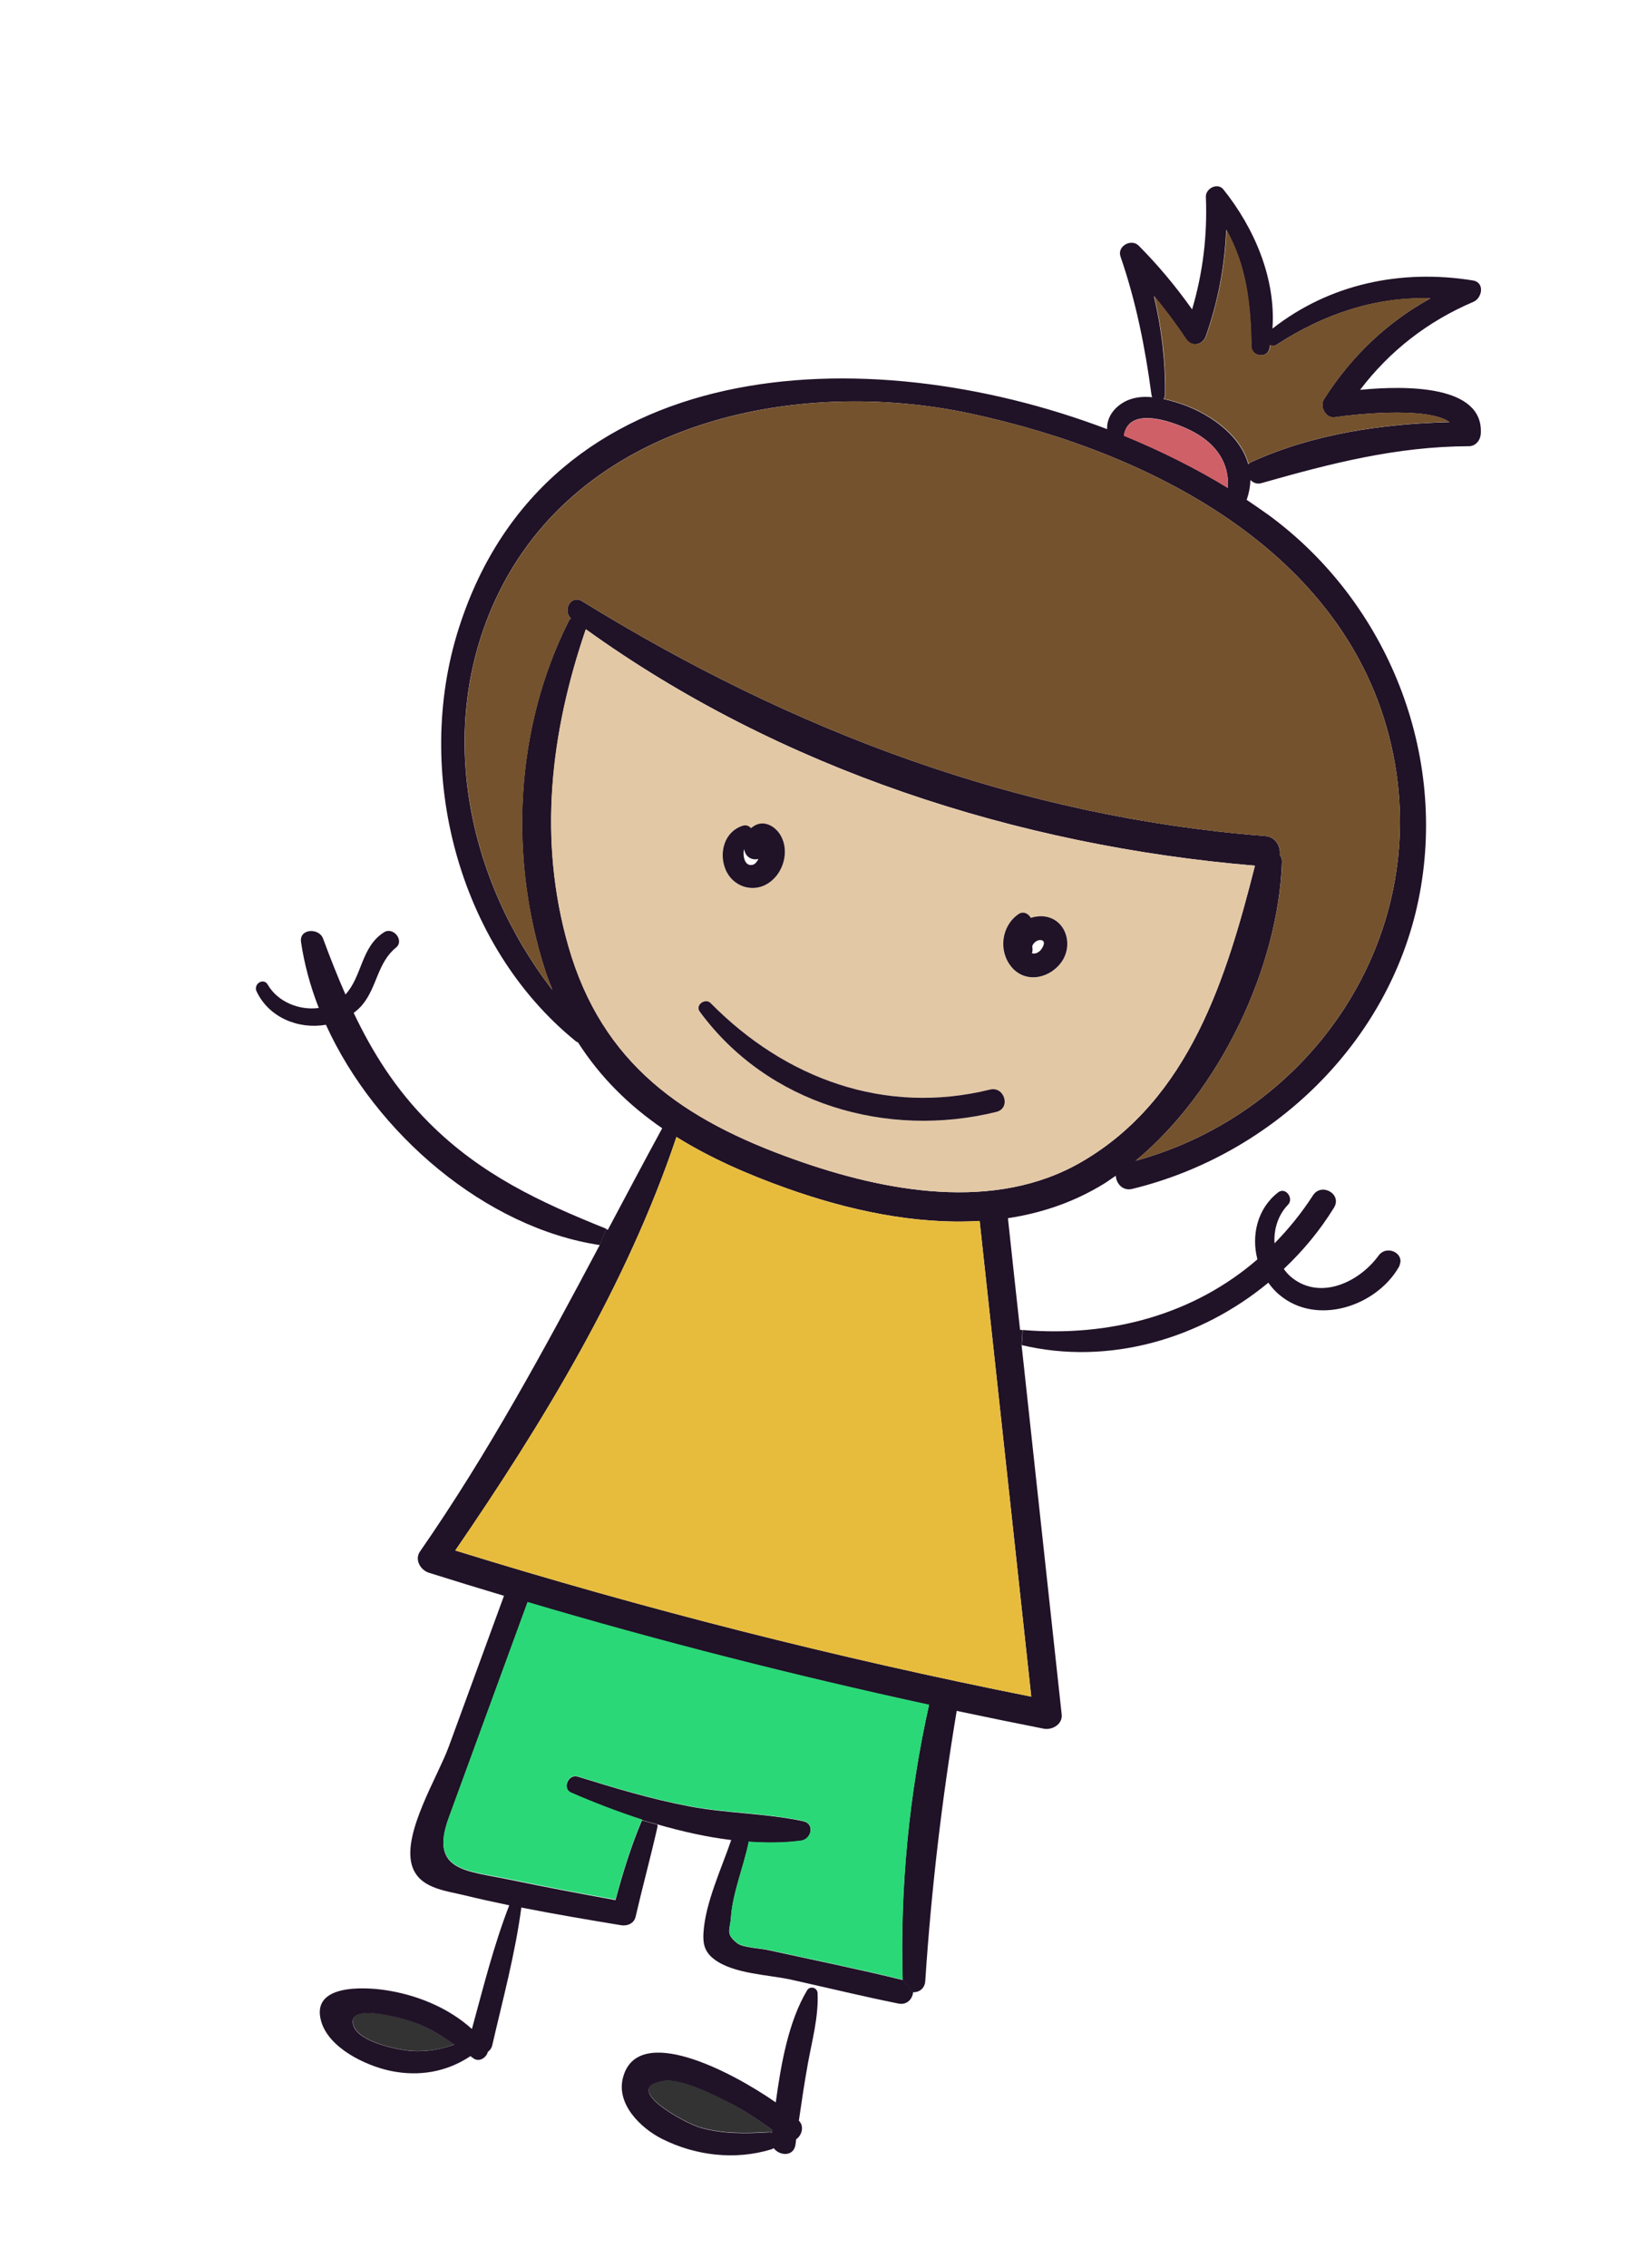
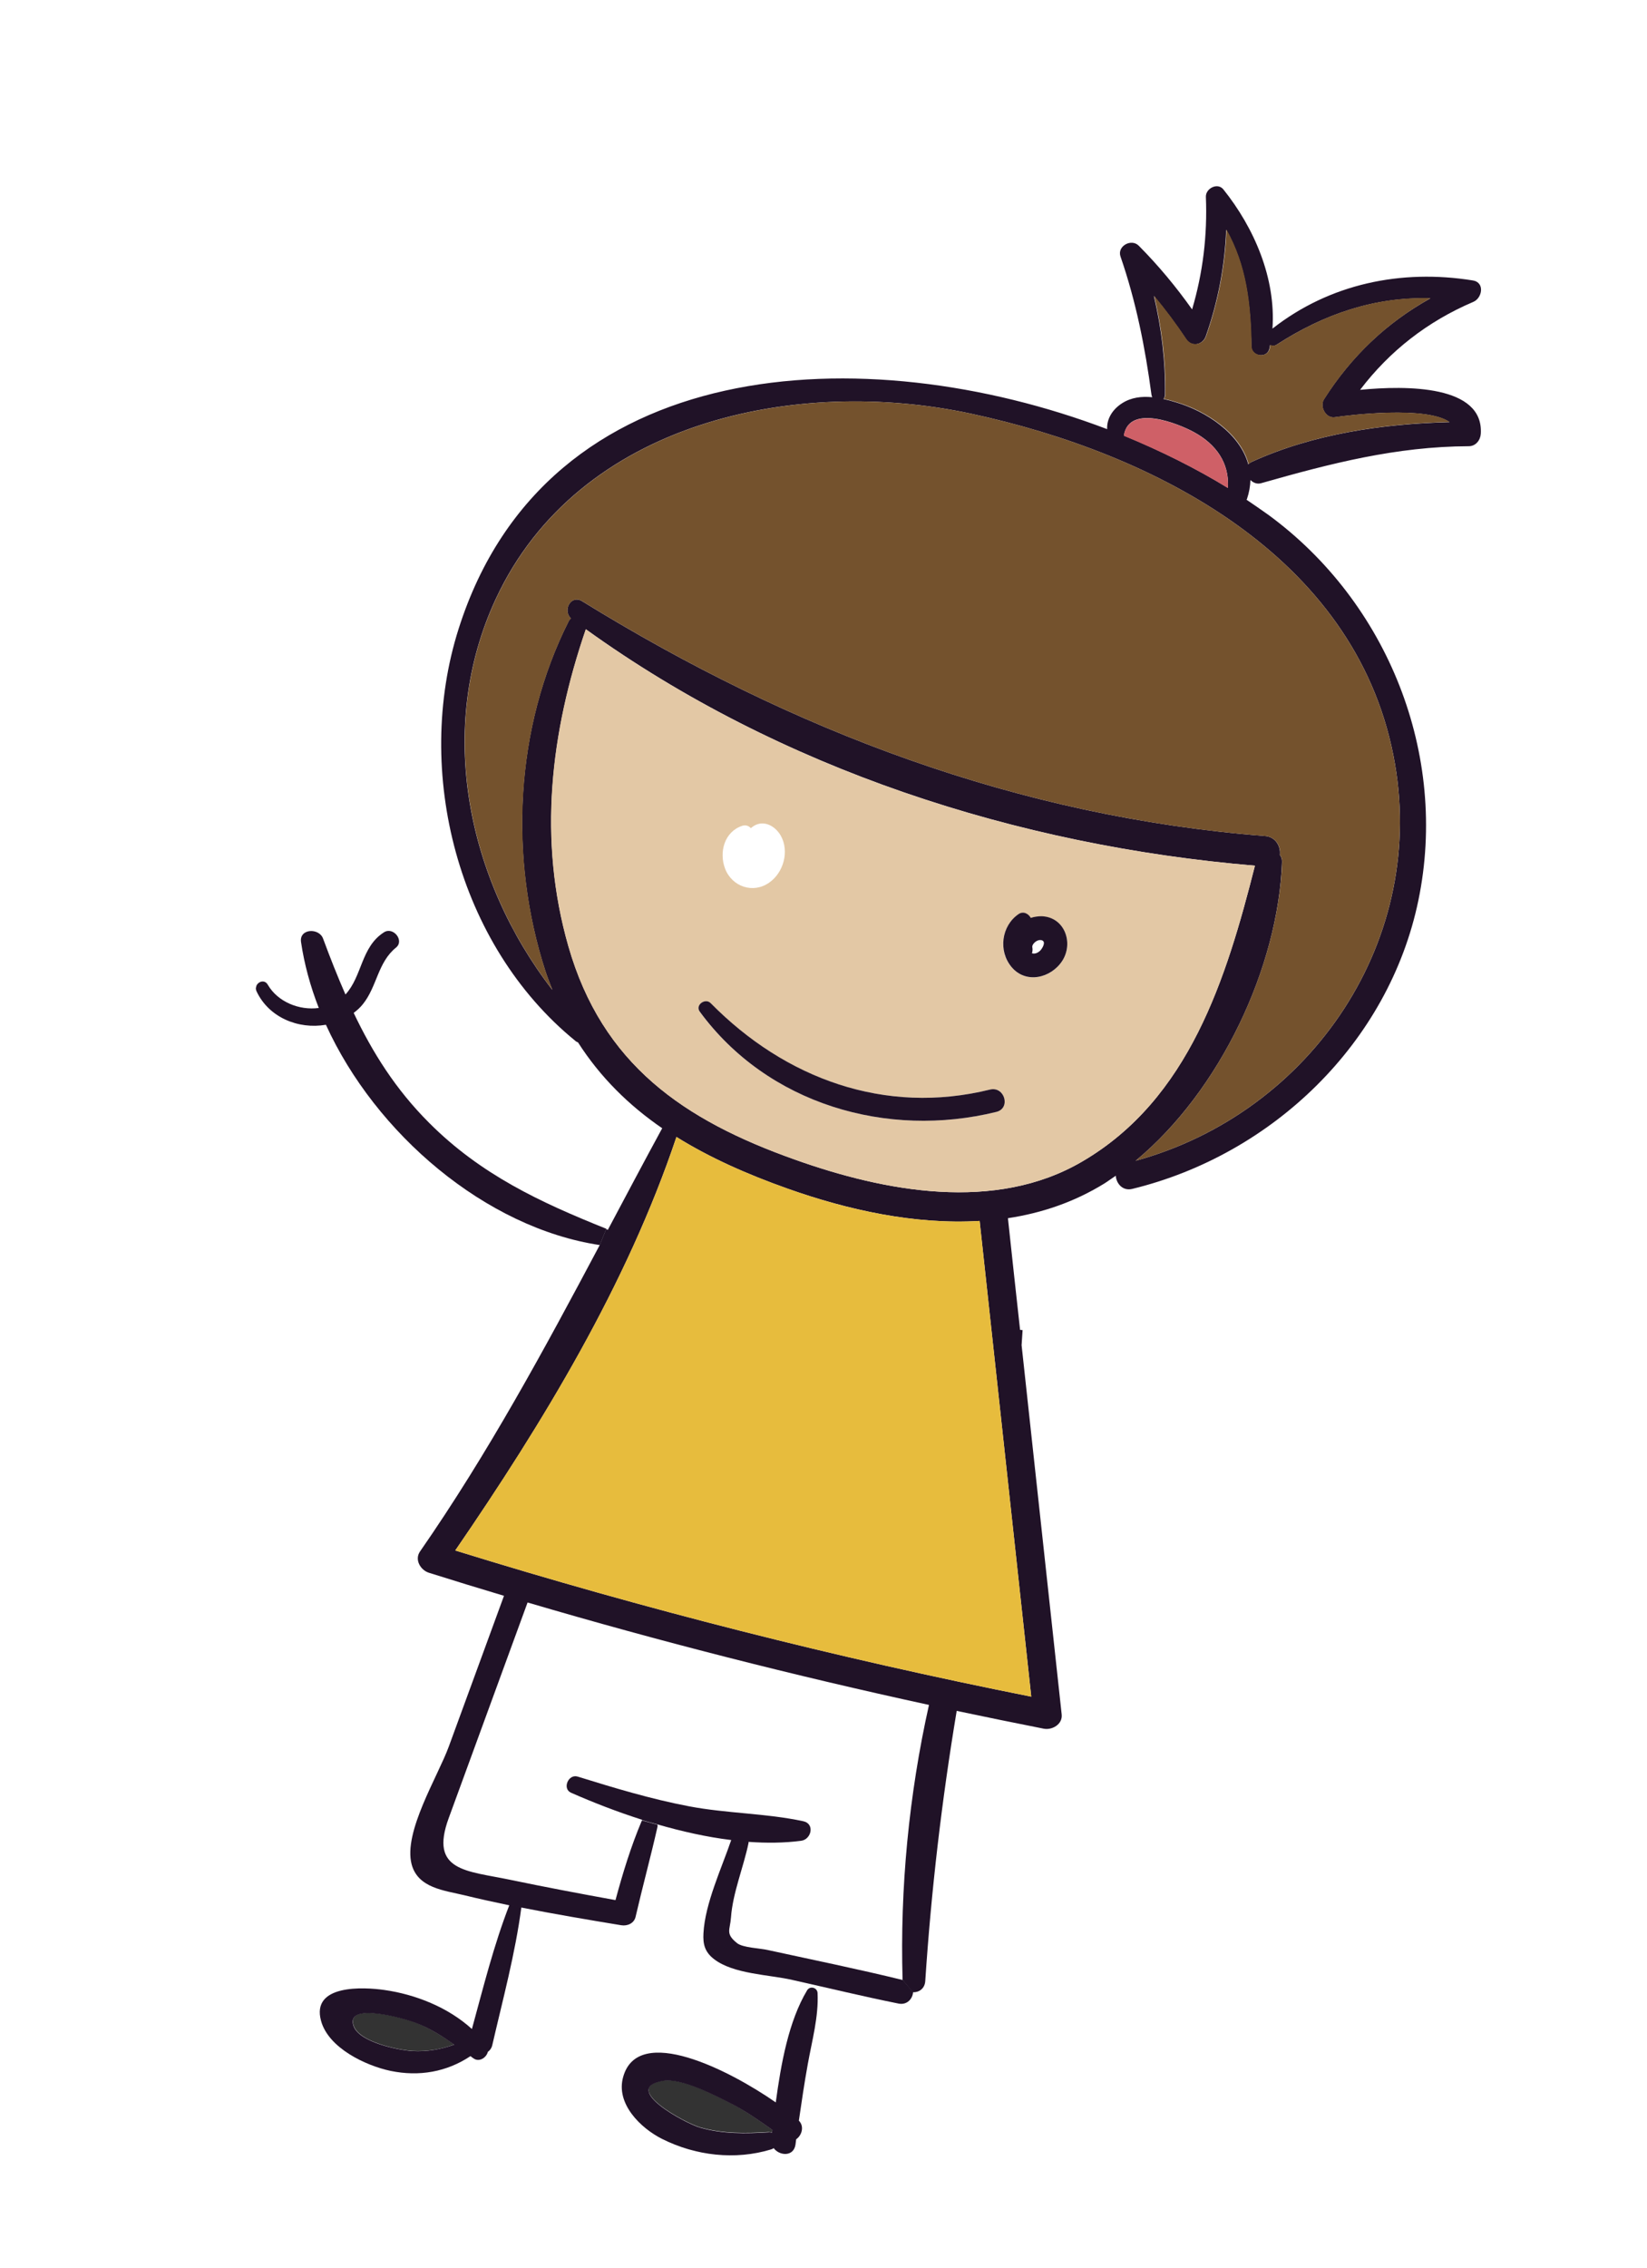
<svg xmlns="http://www.w3.org/2000/svg" width="125" height="172" viewBox="0 0 125 172" fill="none">
  <g clip-path="url(#clip0_3146_271)">
    <path d="M34.478 155.052C33.465 155.424 32.409 155.599 31.311 155.537C30.183 155.466 27.292 154.865 26.848 153.648C26.165 151.751 30.748 153.082 31.538 153.386C32.635 153.82 33.559 154.406 34.478 155.052Z" fill="#333333" />
    <path d="M58.607 161.519C58.6 161.589 58.592 161.659 58.575 161.727C58.5 161.698 58.42 161.688 58.328 161.685C56.576 161.796 54.847 161.821 53.134 161.334C52.046 161.026 47.041 158.35 50.332 157.784C51.701 157.554 54.361 158.943 55.494 159.52C56.605 160.101 57.613 160.801 58.607 161.519Z" fill="#333333" />
-     <path d="M104.625 95.225C105.274 94.338 106.743 95.093 106.154 96.109C104.43 99.076 99.92 100.581 97.092 98.19C96.768 97.922 96.498 97.606 96.261 97.277C91.115 101.53 84.174 103.583 77.547 102.011L77.623 100.864C84.28 101.422 90.615 99.68 95.432 95.508C94.957 93.685 95.423 91.647 97.014 90.421C97.576 89.997 98.216 90.892 97.755 91.363C97 92.141 96.661 93.231 96.732 94.291C97.791 93.209 98.778 92.005 99.647 90.657C100.282 89.663 101.865 90.54 101.252 91.571C100.195 93.294 98.9 94.853 97.435 96.234C97.618 96.487 97.818 96.713 98.067 96.911C100.27 98.637 103.196 97.194 104.625 95.225Z" fill="#201227" />
    <path d="M107.647 68.289C105.401 79.109 96.55 87.579 85.936 90.163C85.198 90.347 84.713 89.739 84.684 89.164C84.387 89.356 84.105 89.574 83.811 89.757C81.523 91.166 79.063 91.996 76.497 92.385C76.801 95.207 77.105 98.029 77.419 100.854C77.489 100.861 77.54 100.864 77.61 100.871L77.535 102.018C78.548 111.346 79.567 120.685 80.577 130.022C80.657 130.764 79.859 131.222 79.22 131.101C77.019 130.665 74.802 130.214 72.609 129.75C71.47 136.58 70.679 143.343 70.222 150.254C70.178 150.831 69.726 151.108 69.287 151.089L68.502 150.157C68.298 143.212 68.984 136.092 70.505 129.297C60.248 127.07 50.101 124.49 40.04 121.529C38.044 126.985 36.047 132.442 34.053 137.888C32.572 141.928 35.434 141.871 38.667 142.549C41.342 143.106 44.03 143.614 46.713 144.1C47.265 142.053 47.877 140.052 48.707 138.086C48.712 138.066 48.712 138.066 48.724 138.059L49.901 138.379C49.906 138.442 49.913 138.496 49.896 138.564C49.38 140.836 48.767 143.085 48.241 145.355C48.132 145.864 47.612 146.083 47.147 146.006C44.611 145.588 42.059 145.156 39.534 144.658L38.628 144.489C37.491 144.252 36.357 144.005 35.24 143.731C33.723 143.366 31.725 143.188 31.243 141.394C30.588 138.937 33.242 134.71 34.066 132.443C35.456 128.639 36.857 124.836 38.247 121.032L38.25 121.022C36.35 120.457 34.447 119.869 32.545 119.272C31.925 119.073 31.45 118.302 31.867 117.676C37.044 110.222 41.289 102.376 45.502 94.45L46.002 93.215C46.048 93.237 46.087 93.247 46.133 93.269C47.494 90.716 48.848 88.15 50.241 85.595C50.253 85.588 50.265 85.58 50.268 85.571C47.738 83.834 45.573 81.715 43.867 79.052C43.802 79.025 43.717 78.993 43.652 78.925C34.746 71.666 31.363 58.517 34.809 47.682C41.479 26.688 65.66 25.573 84.028 32.545C83.987 31.772 84.432 31.038 85.181 30.569C85.869 30.135 86.655 30.046 87.45 30.124C87.431 30.078 87.405 30.02 87.393 29.945C86.912 26.355 86.226 22.889 85.044 19.462C84.761 18.668 85.864 18.061 86.43 18.638C87.925 20.143 89.26 21.752 90.475 23.464C91.294 20.691 91.64 17.869 91.521 14.929C91.497 14.293 92.401 13.822 92.843 14.357C95.193 17.287 96.841 21.111 96.574 24.922C100.917 21.518 106.352 20.393 111.784 21.268C112.714 21.422 112.494 22.615 111.813 22.896C108.341 24.376 105.47 26.617 103.225 29.565C106.748 29.223 112.615 29.198 112.386 32.896C112.355 33.383 112.002 33.84 111.476 33.84C105.96 33.861 100.99 35.146 95.74 36.638C95.415 36.741 95.117 36.614 94.902 36.405C94.888 36.865 94.809 37.34 94.642 37.834C94.634 37.864 94.61 37.878 94.605 37.897C95.169 38.278 95.713 38.654 96.255 39.039C105.321 45.668 109.945 57.224 107.647 68.289ZM86.19 88.03C99.566 84.364 108.504 71.169 105.751 57.282C102.754 42.126 87.62 34.367 73.698 31.373C60.411 28.521 43.917 31.951 37.642 45.389C33.035 55.269 35.474 66.733 41.919 75.069C41.739 74.6 41.549 74.129 41.386 73.633C38.602 65.022 39.074 55.215 43.157 47.112C43.201 47.02 43.272 46.945 43.325 46.897C42.68 46.268 43.338 45.063 44.192 45.6C60.123 55.419 77.256 61.933 96.013 63.401C96.823 63.463 97.213 64.201 97.135 64.832C97.234 64.97 97.306 65.133 97.3 65.359C97.016 73.335 92.619 82.71 86.19 88.03ZM110.011 32.013C108.272 30.776 102.441 31.47 101.303 31.645C100.606 31.747 100.132 30.811 100.486 30.272C102.58 26.986 105.268 24.451 108.56 22.626C104.381 22.502 100.524 23.791 96.894 26.139C96.721 26.25 96.549 26.237 96.389 26.176C96.379 26.256 96.367 26.345 96.344 26.433C96.179 27.206 94.981 27.045 94.97 26.279C94.92 22.985 94.575 20.122 93.063 17.426C92.95 20.183 92.447 22.851 91.514 25.503C91.272 26.174 90.424 26.341 90.015 25.72C89.255 24.568 88.445 23.495 87.576 22.448C88.15 24.896 88.458 27.378 88.419 29.927C88.413 30.07 88.367 30.172 88.303 30.259C88.635 30.333 88.945 30.412 89.251 30.51C91.555 31.189 94.114 32.892 94.74 35.218C94.81 35.143 94.9 35.073 95.017 35.02C99.673 32.902 104.922 32.143 110.011 32.013ZM82.129 88.091C90.271 83.341 93.076 74.18 95.245 65.651C77.233 64.135 59.216 58.336 44.467 47.723C41.782 55.563 40.825 63.668 43.142 71.758C45.711 80.728 51.9 84.954 60.353 87.95C67.156 90.371 75.534 91.955 82.129 88.091ZM78.269 128.671C76.962 116.648 75.657 104.616 74.35 92.593C69.435 92.89 64.337 91.759 59.793 90.15C56.698 89.053 53.861 87.795 51.34 86.225C47.588 97.405 41.221 107.879 34.553 117.585C48.929 122.036 63.508 125.733 78.269 128.671ZM93.192 37.002C93.312 35.113 92.311 33.692 90.597 32.761C89.491 32.16 85.683 30.583 85.297 33.033C88.108 34.192 90.773 35.52 93.192 37.002Z" fill="#201227" />
    <path d="M105.75 57.282C108.503 71.169 99.565 84.363 86.189 88.03C92.616 82.72 97.005 73.332 97.309 65.361C97.312 65.145 97.24 64.983 97.144 64.834C97.222 64.204 96.832 63.465 96.022 63.404C77.255 61.933 60.122 55.419 44.2 45.602C43.334 45.073 42.689 46.271 43.334 46.899C43.269 46.955 43.208 47.032 43.166 47.114C39.083 55.218 38.621 65.026 41.395 73.636C41.558 74.131 41.738 74.6 41.927 75.071C35.483 66.736 33.046 55.261 37.65 45.392C43.926 31.954 60.42 28.523 73.707 31.376C87.619 34.367 102.753 42.126 105.75 57.282Z" fill="#74522D" />
    <path d="M101.305 31.635C102.44 31.47 108.274 30.766 110.013 32.003C104.924 32.133 99.672 32.902 95.041 35.005C94.924 35.058 94.834 35.128 94.764 35.203C94.14 32.867 91.578 31.174 89.275 30.495C88.969 30.397 88.65 30.316 88.327 30.244C88.391 30.157 88.447 30.058 88.443 29.912C88.482 27.363 88.167 24.869 87.6 22.434C88.469 23.48 89.277 24.563 90.039 25.706C90.448 26.326 91.305 26.162 91.538 25.489C92.471 22.837 92.974 20.168 93.087 17.411C94.599 20.107 94.944 22.97 94.994 26.264C95.005 27.031 96.2 27.2 96.368 26.418C96.381 26.328 96.393 26.238 96.413 26.161C96.563 26.22 96.745 26.235 96.918 26.124C100.548 23.776 104.405 22.487 108.583 22.611C105.29 24.446 102.604 26.972 100.51 30.257C100.141 30.813 100.618 31.739 101.305 31.635Z" fill="#74522D" />
    <path d="M95.243 65.651C93.084 74.182 90.27 83.341 82.128 88.091C75.523 91.952 67.155 90.371 60.342 87.947C51.889 84.951 45.7 80.725 43.131 71.756C40.814 63.665 41.771 55.561 44.456 47.721C59.222 58.348 77.229 64.145 95.243 65.651ZM80.623 72.87C81.507 71.506 80.792 69.529 79.036 69.495C78.767 69.499 78.49 69.532 78.23 69.62C78.055 69.297 77.655 69.082 77.29 69.34C75.999 70.24 75.734 72.133 76.767 73.345C77.861 74.644 79.771 74.191 80.623 72.87ZM75.627 84.322C76.729 84.045 76.241 82.353 75.139 82.63C67.168 84.596 59.591 81.812 53.929 76.08C53.518 75.666 52.745 76.233 53.104 76.727C58.273 83.747 67.326 86.37 75.627 84.322ZM58.368 66.942C59.467 66.19 59.925 64.552 59.255 63.371C58.856 62.671 58.014 62.168 57.238 62.621C57.153 62.671 57.063 62.741 56.985 62.804C56.84 62.643 56.617 62.545 56.35 62.622C54.981 63.058 54.55 64.63 55.035 65.888C55.565 67.251 57.161 67.791 58.368 66.942Z" fill="#E3C8A5" />
    <path d="M74.35 92.593C75.657 104.616 76.961 116.648 78.268 128.671C63.517 125.735 48.938 122.038 34.552 117.585C41.21 107.876 47.585 97.415 51.339 86.225C53.86 87.795 56.697 89.053 59.793 90.149C64.324 91.766 69.425 92.888 74.35 92.593Z" fill="#E7BC3D" />
    <path d="M69.301 151.072C69.265 151.579 68.851 152.072 68.201 151.948C65.492 151.403 62.81 150.752 60.115 150.15C58.39 149.752 55.654 149.717 54.182 148.568C53.493 148.032 53.342 147.447 53.389 146.613C53.51 144.353 54.768 141.68 55.496 139.544C53.635 139.318 51.742 138.889 49.906 138.36L48.729 138.04C48.741 138.032 48.743 138.023 48.755 138.015C46.837 137.404 45.006 136.691 43.345 135.959C42.648 135.658 43.135 134.512 43.843 134.733C46.636 135.598 49.414 136.439 52.298 136.987C55.172 137.532 58.129 137.51 60.967 138.118C61.866 138.316 61.572 139.51 60.796 139.602C59.514 139.771 58.171 139.78 56.813 139.683C56.813 139.724 56.815 139.756 56.805 139.794C56.427 141.607 55.606 143.575 55.478 145.421C55.408 146.383 55.034 146.639 55.943 147.365C56.38 147.714 57.702 147.751 58.257 147.882C61.678 148.628 65.112 149.326 68.522 150.162L69.301 151.072Z" fill="#201227" />
-     <path d="M70.519 129.28C69 136.065 68.312 143.195 68.516 150.14C65.107 149.304 61.673 148.606 58.252 147.86C57.694 147.739 56.375 147.692 55.938 147.343C55.029 146.617 55.413 146.364 55.472 145.399C55.599 143.563 56.419 141.595 56.8 139.773C56.8 139.731 56.798 139.7 56.808 139.661C58.166 139.759 59.509 139.75 60.791 139.58C61.579 139.481 61.863 138.284 60.962 138.096C58.114 137.486 55.157 137.508 52.293 136.965C49.419 136.42 46.64 135.579 43.837 134.712C43.13 134.491 42.643 135.636 43.34 135.937C45.004 136.659 46.834 137.372 48.75 137.994C48.736 138.011 48.736 138.011 48.723 138.018C48.711 138.025 48.709 138.035 48.706 138.044C47.876 140.01 47.267 142.002 46.712 144.059C44.027 143.582 41.342 143.064 38.667 142.508C35.431 141.84 32.569 141.896 34.053 137.847C36.049 132.391 38.043 126.944 40.039 121.488C50.115 124.473 60.262 127.053 70.519 129.28Z" fill="#2AD877" />
    <path d="M60.63 160.826C61.065 161.267 60.851 161.945 60.425 162.239C60.413 162.37 60.388 162.508 60.373 162.649C60.231 163.572 59.164 163.507 58.718 162.909C58.666 162.947 58.606 162.984 58.528 163.005C55.798 163.838 52.792 163.486 50.248 162.21C48.62 161.393 46.709 159.535 47.299 157.498C48.438 153.464 55.37 157.002 58.877 159.441C59.277 156.489 59.855 153.282 61.254 150.945C61.472 150.577 62.031 150.73 62.049 151.147C62.136 152.954 61.627 154.754 61.307 156.541C61.049 157.961 60.839 159.393 60.63 160.826ZM58.582 161.739C58.589 161.669 58.597 161.599 58.614 161.531C57.61 160.811 56.611 160.114 55.498 159.541C54.365 158.964 51.706 157.576 50.337 157.806C47.036 158.37 52.05 161.048 53.138 161.356C54.851 161.843 56.58 161.818 58.332 161.707C58.417 161.697 58.507 161.71 58.582 161.739Z" fill="#201227" />
    <path d="M90.595 32.771C92.308 33.702 93.309 35.122 93.19 37.011C90.77 35.529 88.106 34.201 85.292 33.052C85.68 30.592 89.489 32.17 90.595 32.771Z" fill="#CF6067" />
    <path d="M79.039 69.485C80.792 69.529 81.5 71.494 80.626 72.861C79.774 74.181 77.861 74.644 76.77 73.335C75.749 72.116 76.004 70.22 77.293 69.33C77.658 69.072 78.057 69.287 78.233 69.611C78.493 69.522 78.769 69.489 79.039 69.485ZM78.955 72.085C79.126 71.901 79.402 71.425 79.08 71.312C78.729 71.192 78.283 71.604 78.352 71.859C78.383 72.022 78.358 72.16 78.324 72.296C78.515 72.355 78.748 72.29 78.955 72.085Z" fill="#201227" />
    <path d="M75.139 82.63C76.248 82.365 76.729 84.045 75.627 84.322C67.326 86.37 58.264 83.745 53.106 76.717C52.747 76.223 53.518 75.666 53.931 76.071C59.591 81.812 67.168 84.596 75.139 82.63Z" fill="#201227" />
    <path d="M37.358 155.114C37.299 155.347 37.177 155.501 37.026 155.607C36.913 156.053 36.368 156.41 35.94 156.105C35.86 156.054 35.783 155.993 35.706 155.932C33.904 157.135 31.809 157.5 29.643 157.052C27.752 156.654 24.925 155.316 24.366 153.255C23.599 150.47 27.607 150.694 29.16 150.914C31.531 151.249 34.006 152.229 35.816 153.876C36.68 150.721 37.479 147.499 38.665 144.457L39.572 144.626C39.106 148.16 38.156 151.654 37.358 155.114ZM31.305 155.546C32.404 155.608 33.462 155.423 34.472 155.061C33.553 154.415 32.632 153.819 31.53 153.405C30.74 153.101 26.157 151.77 26.84 153.667C27.287 154.874 30.178 155.475 31.305 155.546Z" fill="#201227" />
-     <path d="M59.256 63.371C59.926 64.552 59.468 66.19 58.368 66.942C57.164 67.781 55.568 67.241 55.045 65.891C54.551 64.63 54.991 63.06 56.361 62.624C56.63 62.538 56.853 62.636 56.995 62.806C57.073 62.743 57.151 62.681 57.248 62.623C58.014 62.168 58.856 62.671 59.256 63.371ZM57.147 65.579C57.327 65.522 57.465 65.34 57.558 65.137C57.221 65.247 56.804 65.1 56.616 64.784C56.544 64.662 56.503 64.538 56.468 64.395C56.346 64.994 56.557 65.749 57.147 65.579Z" fill="#201227" />
    <path d="M46.02 93.188L45.52 94.423C36.864 93.12 28.503 85.989 24.736 77.716C22.632 78.078 20.409 77.162 19.476 75.191C19.197 74.625 20.009 74.109 20.327 74.685C21.081 75.981 22.708 76.642 24.194 76.442C23.55 74.793 23.091 73.108 22.846 71.436C22.704 70.409 24.216 70.35 24.52 71.181C25.058 72.638 25.617 74.049 26.218 75.42C27.499 74.033 27.392 71.818 29.14 70.705C29.843 70.254 30.714 71.332 30.052 71.865C28.663 72.987 28.619 74.823 27.537 76.158C27.339 76.407 27.098 76.624 26.843 76.817C28.276 79.823 30.023 82.609 32.557 85.142C36.487 89.082 41 91.179 46.02 93.188Z" fill="#201227" />
  </g>
  <defs>
    <clipPath id="clip0_3146_271">
      <rect width="89.31" height="154.19" fill="white" transform="translate(38.379 0.373) rotate(14.268)" />
    </clipPath>
  </defs>
</svg>